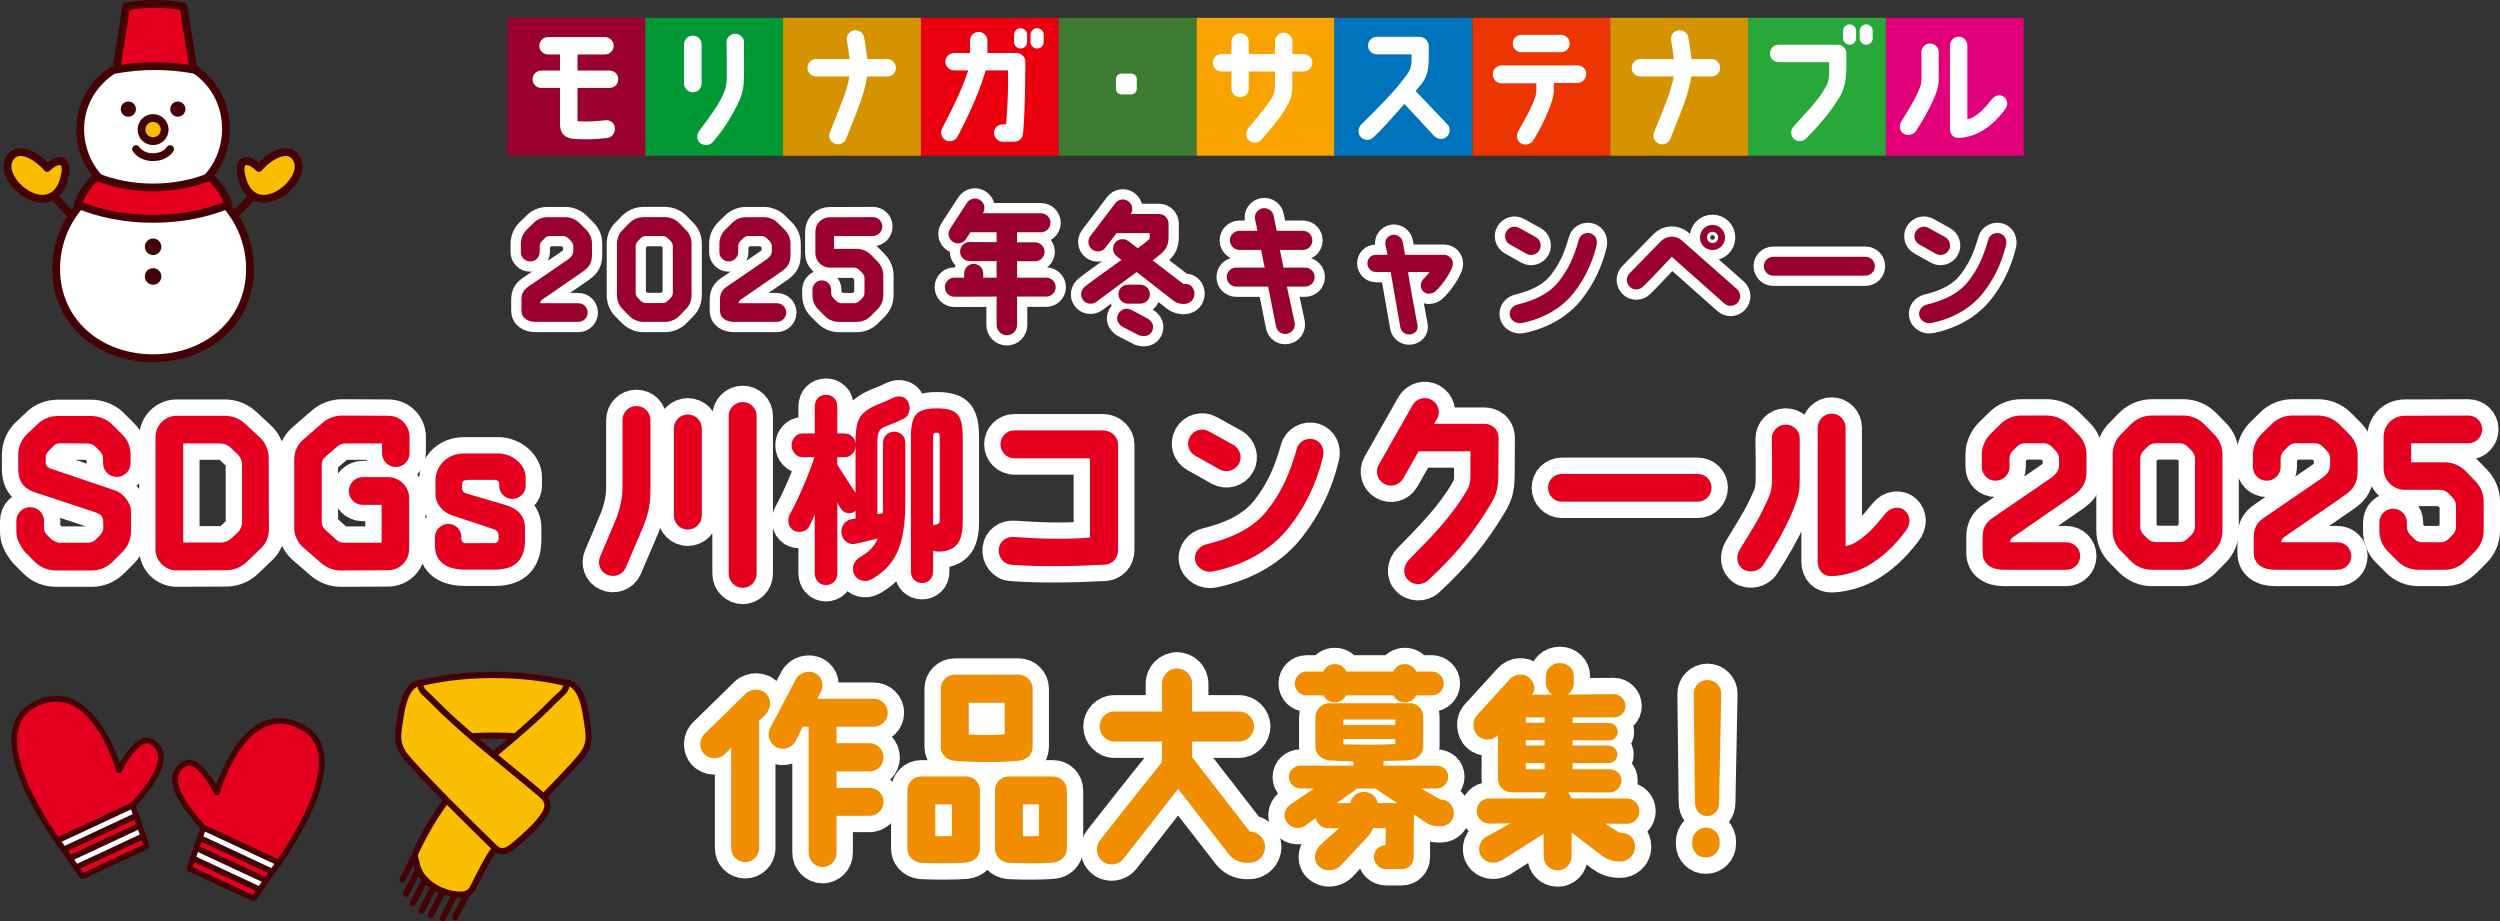
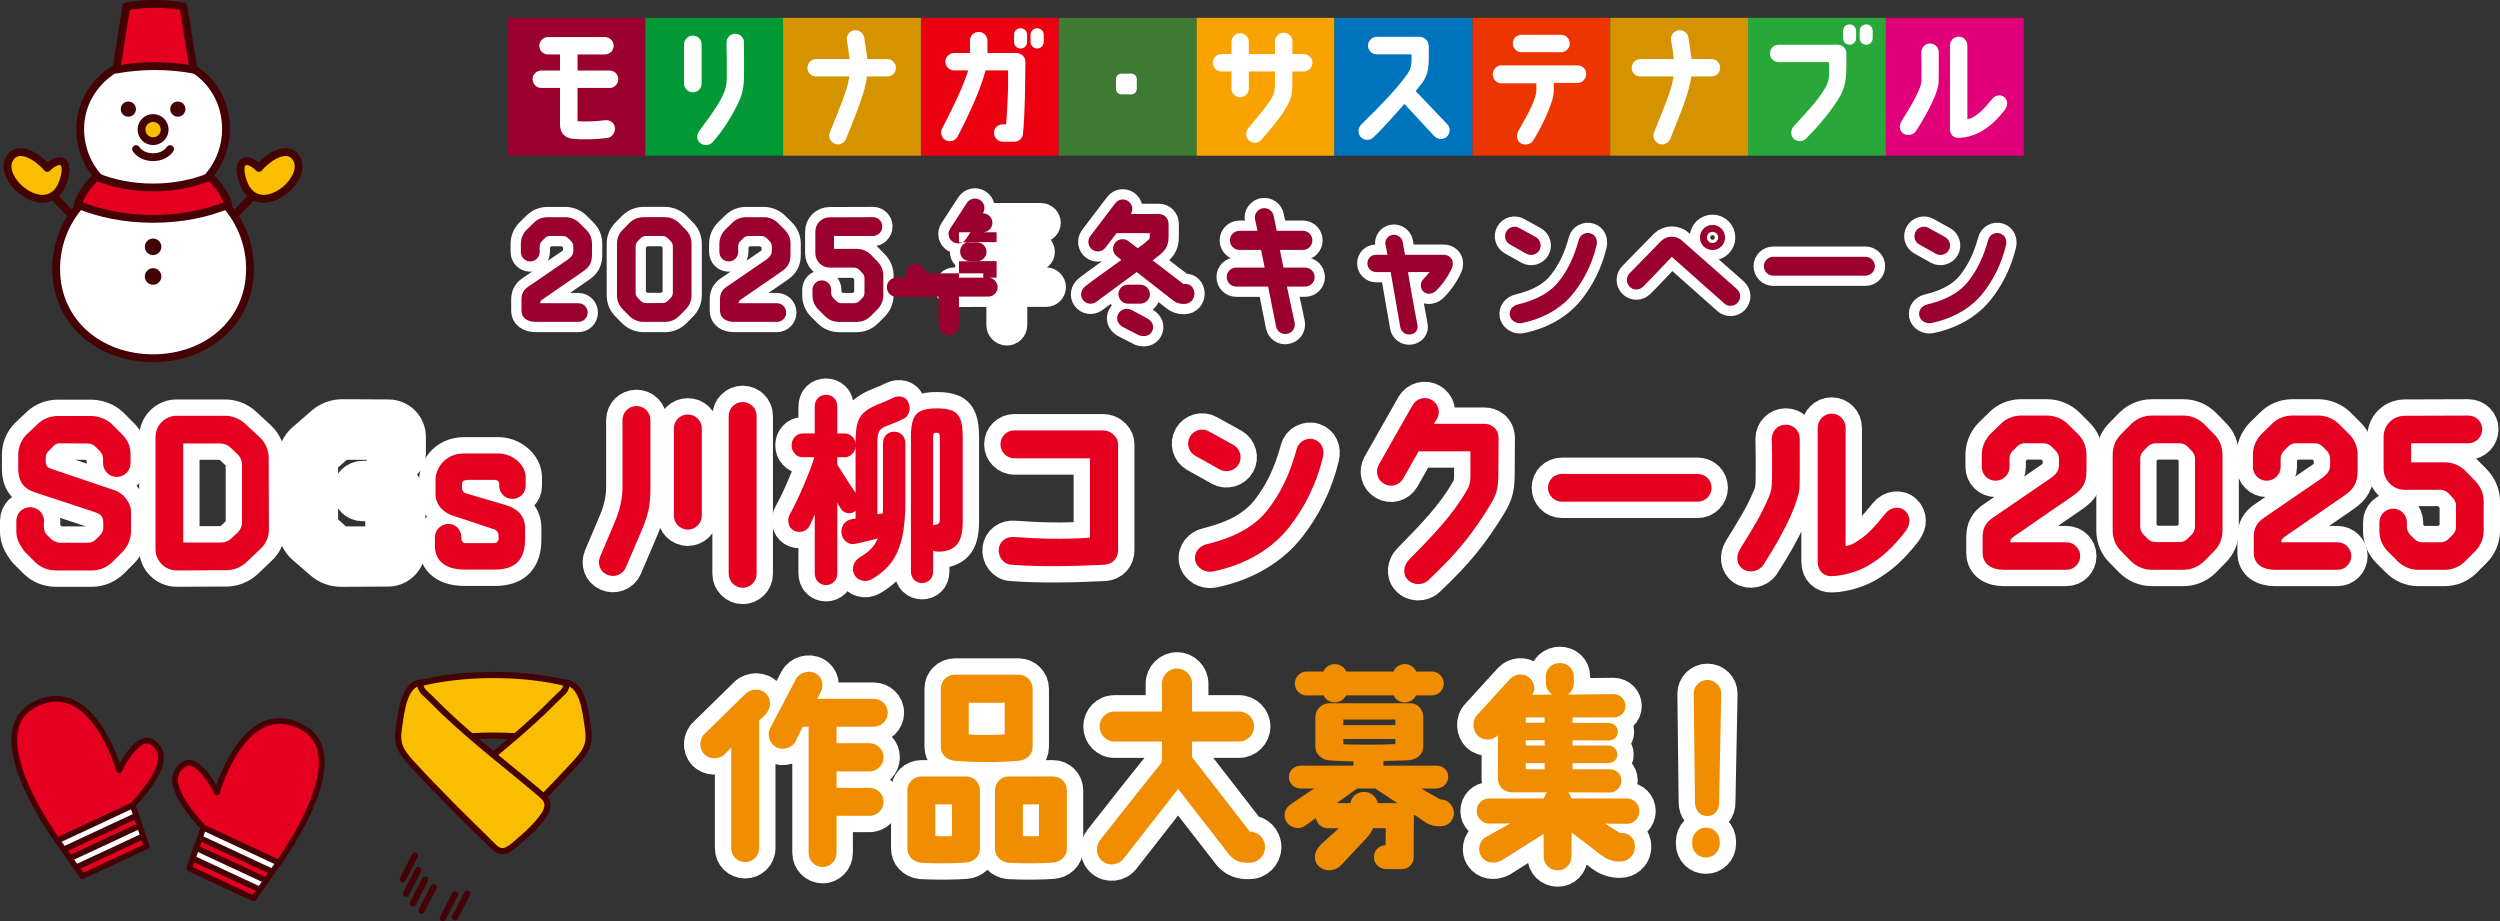
<svg xmlns="http://www.w3.org/2000/svg" id="_レイヤー_2" data-name="レイヤー 2" width="223.038" height="82.183" viewBox="0 0 223.038 82.183">
  <rect x="0" y="0" width="223.038" height="82.183" fill="#333333" stroke="none" />
  <defs>
    <style>
      .cls-1 {
        stroke-width: 1.831px;
      }

      .cls-1, .cls-2, .cls-3, .cls-4, .cls-5, .cls-6, .cls-7, .cls-8, .cls-9 {
        stroke-linecap: round;
        stroke-linejoin: round;
      }

      .cls-1, .cls-2, .cls-3, .cls-4, .cls-10 {
        fill: #fff;
      }

      .cls-1, .cls-4 {
        stroke: #fff;
      }

      .cls-2, .cls-3, .cls-5, .cls-6, .cls-7, .cls-8, .cls-9 {
        stroke: #440205;
      }

      .cls-2, .cls-7, .cls-8 {
        stroke-width: .698px;
      }

      .cls-3, .cls-6 {
        stroke-width: .511px;
      }

      .cls-11 {
        fill: #0073bd;
      }

      .cls-12 {
        fill: #e1007a;
      }

      .cls-4 {
        stroke-width: 2.915px;
      }

      .cls-13 {
        fill: #28a838;
      }

      .cls-14 {
        fill: #ec3500;
      }

      .cls-5 {
        fill: none;
      }

      .cls-5, .cls-9 {
        stroke-width: .552px;
      }

      .cls-15 {
        fill: #9b012f;
      }

      .cls-16 {
        fill: #f8a300;
      }

      .cls-17 {
        fill: #3c7b31;
      }

      .cls-6, .cls-7, .cls-18 {
        fill: #e4001e;
      }

      .cls-8, .cls-9 {
        fill: #f9be00;
      }

      .cls-19 {
        fill: #ea000e;
      }

      .cls-20 {
        fill: #d59300;
      }

      .cls-21 {
        fill: #430306;
      }

      .cls-22 {
        fill: #009935;
      }

      .cls-23 {
        fill: #f08d00;
      }
    </style>
  </defs>
  <g id="Design">
    <g>
      <g>
        <rect class="cls-13" x="155.954" y="1.591" width="12.299" height="12.299" transform="translate(169.845 -154.364) rotate(90)" />
        <rect class="cls-12" x="168.248" y="1.591" width="12.299" height="12.299" transform="translate(182.138 -166.657) rotate(90)" />
        <rect class="cls-19" x="82.158" y="1.591" width="12.299" height="12.299" transform="translate(96.049 -80.568) rotate(90)" />
        <rect class="cls-17" x="94.458" y="1.591" width="12.299" height="12.299" transform="translate(108.348 -92.867) rotate(90)" />
        <rect class="cls-22" x="57.56" y="1.591" width="12.299" height="12.299" transform="translate(71.45 -55.969) rotate(90)" />
        <rect class="cls-14" x="131.356" y="1.591" width="12.299" height="12.299" transform="translate(145.246 -129.765) rotate(90)" />
        <rect class="cls-20" x="69.859" y="1.591" width="12.299" height="12.299" transform="translate(83.749 -68.268) rotate(90)" />
        <rect class="cls-20" x="143.655" y="1.591" width="12.299" height="12.299" transform="translate(157.545 -142.064) rotate(90)" />
        <rect class="cls-16" x="106.757" y="1.591" width="12.299" height="12.299" transform="translate(105.166 120.647) rotate(-90)" />
        <rect class="cls-11" x="119.056" y="1.591" width="12.299" height="12.299" transform="translate(117.466 132.947) rotate(-90)" />
        <rect class="cls-15" x="45.26" y="1.591" width="12.299" height="12.299" transform="translate(43.67 59.151) rotate(-90)" />
      </g>
      <g>
        <path class="cls-10" d="M49.961,6.294v-1.435h-1.059c-.436,0-.788-.341-.788-.777,0-.423.353-.776.788-.776h5.059c.436,0,.788.353.788.776,0,.436-.353.777-.788.777h-2.436v1.435h2.859c.436,0,.776.341.776.776,0,.424-.341.776-.776.776h-2.859v2.965c.765.059,1.577.023,2.447-.083.424-.047.823.2.883.624.07.424-.224.894-.647.953-1.07.129-2.082.165-3.047.083-.683-.059-1.2-.424-1.2-1.294v-3.247h-1.671c-.423,0-.776-.353-.776-.776,0-.435.354-.776.776-.776h1.671Z" />
        <path class="cls-10" d="M62.593,7.458c0,.436-.342.776-.776.776-.424,0-.789-.341-.789-.776v-3.506c0-.423.354-.776.789-.776.423,0,.776.341.776.776v3.506ZM66.04,8.8c-.658,1.471-1.506,2.812-2.458,3.882-.283.317-.824.341-1.142.059-.329-.282-.294-.741-.035-1.094,1.259-1.671,1.93-2.647,2.282-3.635.094-.271.142-.741.153-1.059.012-1.2,0-1.917-.023-3.141-.013-.435.329-.788.765-.8.423-.012.8.329.788.753,0,.765.023,2.224,0,3.235-.012.659-.106,1.223-.33,1.8Z" />
        <path class="cls-10" d="M72.037,6.047c0-.423.342-.776.777-.776h2.987c-.059-.494-.141-1.059-.247-1.659-.07-.436.212-.835.636-.906.424-.07.835.212.906.635.117.694.211,1.365.282,1.93h1.776c.436,0,.776.353.776.776,0,.436-.341.776-.776.776h-1.8c-.2,1.447-.824,2.941-1.871,5.565-.164.4-.623.6-1.012.435-.399-.165-.6-.624-.436-1.012.941-2.353,1.554-3.741,1.741-4.988h-2.964c-.436,0-.777-.341-.777-.776Z" />
        <path class="cls-10" d="M84.058,11.447c1.059-2.012,1.917-3.859,2.317-5.165h-1.247c-.436,0-.788-.341-.788-.776,0-.424.353-.776.788-.776h1.411v-1.106c0-.436.342-.776.777-.776.423,0,.776.341.776.776v1.106h2.588c.436,0,.812.353.8.788-.023,1.988-.023,4.553-.224,6.494-.059.364-.388.635-.765.635h-1.023c-.436,0-.788-.365-.788-.8,0-.423.341-.753.765-.753h.317c.106-1.482.2-2.882.177-4.812h-2.012c-.365,1.412-1.306,3.647-2.506,5.917-.2.376-.683.518-1.059.306-.377-.2-.506-.683-.306-1.059ZM91.634,3.094v.647c0,.329-.259.588-.589.588-.317,0-.576-.259-.576-.588v-.647c0-.317.259-.576.576-.576.33,0,.589.259.589.576ZM93.117,3.094v.647c0,.329-.271.588-.589.588s-.588-.259-.588-.588v-.647c0-.317.271-.576.588-.576s.589.259.589.576Z" />
        <path class="cls-10" d="M99.559,7.059c0-.271.224-.494.506-.494h.859c.271,0,.494.224.494.494v.859c0,.282-.224.506-.494.506h-.859c-.282,0-.506-.224-.506-.506v-.859Z" />
        <path class="cls-10" d="M117.086,5.6c0,.424-.353.777-.776.777h-1.012v1.129c0,.729-.059,1.105-.317,1.647-.541,1.082-1.165,1.823-2.471,3.341-.282.33-.823.306-1.129,0-.294-.306-.247-.788.035-1.118.918-1.105,1.388-1.635,1.965-2.505.341-.53.353-.777.364-1.518v-.976h-2.329v1.518c0,.435-.341.776-.776.776-.424,0-.776-.341-.776-.776v-1.518h-.883c-.436,0-.776-.353-.776-.777,0-.435.341-.776.776-.776h.883v-1.082c0-.424.353-.777.776-.777.436,0,.776.353.776.777v1.082h2.329v-1.129c0-.423.354-.776.776-.776.436,0,.788.353.788.776l-.012,1.129h1.012c.424,0,.776.341.776.776Z" />
        <path class="cls-10" d="M121.401,12.223c-.294-.306-.259-.823.047-1.118,1.683-1.635,3.105-3.117,4.082-4.458.424-.588.412-1.035.4-1.8h-3.094c-.436,0-.789-.353-.789-.776,0-.435.354-.788.789-.788h3.788c.47,0,.882.388.847.929,0,1.753.023,2.306-.611,3.224,0,0-.212.259-.565.683l2.836,2.976c.294.306.259.812-.06,1.106-.317.294-.788.247-1.105-.047l-2.671-2.882c-.87.977-1.87,2.141-2.788,3-.317.294-.812.271-1.105-.047Z" />
        <path class="cls-10" d="M133.175,6.624c0-.424.353-.789.776-.789h6.788c.436,0,.776.33.776.753,0,.436-.341.812-.776.812h-2.117v.67c0,.306-.071.647-.142.859-.317,1.035-.918,2.33-1.683,3.588-.224.364-.753.494-1.117.271-.377-.235-.424-.706-.224-1.094.623-1.141,1.177-2,1.529-3.106.047-.165.082-.412.082-.588v-.565h-3.117c-.424,0-.776-.376-.776-.812ZM139.268,3.106c.436,0,.776.341.776.776,0,.423-.341.776-.776.776h-3.529c-.436,0-.776-.353-.776-.776,0-.436.341-.776.776-.776h3.529Z" />
        <path class="cls-10" d="M145.571,6.047c0-.423.342-.776.777-.776h2.987c-.059-.494-.141-1.059-.247-1.659-.07-.436.212-.835.636-.906.424-.07.835.212.906.635.117.694.211,1.365.282,1.93h1.776c.436,0,.776.353.776.776,0,.436-.341.776-.776.776h-1.8c-.2,1.447-.824,2.941-1.871,5.565-.164.4-.623.6-1.012.435-.399-.165-.6-.624-.436-1.012.941-2.353,1.554-3.741,1.741-4.988h-2.964c-.436,0-.777-.341-.777-.776Z" />
        <path class="cls-10" d="M157.91,4.765c0-.436.341-.776.776-.776h5.259c.399,0,.729.294.776.682.012,1.859.047,2.753-.518,3.847-.776,1.353-2.023,2.776-3.059,3.835-.295.306-.812.318-1.118.023-.306-.306-.282-.788,0-1.105,1.259-1.4,2.165-2.294,2.836-3.471.341-.6.353-1.012.317-2.259h-4.494c-.436,0-.776-.341-.776-.776ZM165.592,2.753v.647c0,.33-.259.588-.576.588-.329,0-.588-.259-.588-.588v-.647c0-.318.259-.577.588-.577.317,0,.576.259.576.577ZM167.074,2.753v.647c0,.33-.259.588-.576.588-.329,0-.588-.259-.588-.588v-.647c0-.318.259-.577.588-.577.317,0,.576.259.576.577Z" />
        <path class="cls-10" d="M169.812,11.917c-.364-.247-.399-.718-.176-1.094.858-1.412,1.129-1.8,1.623-2.941.13-.294.165-.542.165-1.059,0-.847.012-1.165-.012-2.153,0-.435.341-.788.765-.788.436-.012.788.341.788.765,0,1.224.012,2.165-.012,2.729-.035.694-.694,2.282-2.012,4.306-.235.365-.776.471-1.13.235ZM178.836,8.682c.307.294.318.729.012,1.129-.729.941-1.329,1.471-2.094,1.917-.376.224-1.177.553-2.012.577-.436.012-.776-.282-.776-.812v-7.435c0-.435.353-.788.776-.788.436,0,.776.353.776.788v6.577c.235-.047.389-.106.518-.188.659-.4.988-.753,1.718-1.647.271-.33.765-.412,1.082-.118Z" />
      </g>
    </g>
    <g>
      <g>
        <path class="cls-1" d="M50.43,19.374c.461,0,.936.192,1.269.525l.603.603c.334.333.513.769.513,1.243v.961c0,.743-.23,1.115-.781,1.5l-3.679,2.538c-.103.077-.167.179-.167.308h3.409c.462,0,.834.372.834.833s-.372.833-.834.833h-3.794c-.704,0-1.281-.32-1.281-1.025v-.974c0-.538.218-.884.603-1.141l3.537-2.422c.192-.141.487-.372.487-.769v-.41c0-.167-.077-.333-.192-.461-.09-.09-.18-.18-.27-.269-.128-.128-.294-.192-.474-.192h-1.141c-.18,0-.347.064-.462.192-.09.089-.18.179-.269.269-.129.128-.192.294-.192.461v.513c0,.461-.385.833-.846.833s-.834-.372-.834-.833v-.744c0-.474.192-.91.513-1.243l.615-.603c.321-.333.782-.525,1.243-.525h1.59Z" />
        <path class="cls-1" d="M59.337,19.374c.462,0,.91.192,1.244.513l.602.615c.334.32.514.769.514,1.243v4.602c0,.474-.18.923-.514,1.243l-.602.615c-.334.321-.782.513-1.244.513h-1.935c-.462,0-.91-.192-1.243-.513l-.603-.615c-.334-.32-.513-.769-.513-1.243v-4.602c0-.474.179-.923.513-1.243l.603-.615c.333-.32.781-.513,1.243-.513h1.935ZM60.029,21.977c0-.167-.077-.346-.192-.461-.09-.09-.179-.18-.269-.269-.128-.128-.295-.192-.475-.192h-1.448c-.18,0-.346.064-.475.192-.09.089-.179.179-.269.269-.115.115-.192.294-.192.461v4.14c0,.167.077.346.192.462.09.089.179.179.269.269.129.128.295.192.475.192h1.448c.18,0,.347-.064.475-.192.09-.09.179-.18.269-.269.115-.116.192-.295.192-.462v-4.14Z" />
        <path class="cls-1" d="M68.141,19.374c.461,0,.936.192,1.269.525l.603.603c.334.333.513.769.513,1.243v.961c0,.743-.23,1.115-.781,1.5l-3.679,2.538c-.103.077-.167.179-.167.308h3.409c.462,0,.834.372.834.833s-.372.833-.834.833h-3.794c-.704,0-1.281-.32-1.281-1.025v-.974c0-.538.218-.884.603-1.141l3.537-2.422c.192-.141.487-.372.487-.769v-.41c0-.167-.077-.333-.192-.461-.09-.09-.18-.18-.27-.269-.128-.128-.294-.192-.474-.192h-1.141c-.18,0-.347.064-.462.192-.09.089-.18.179-.269.269-.129.128-.192.294-.192.461v.513c0,.461-.385.833-.846.833s-.834-.372-.834-.833v-.744c0-.474.192-.91.513-1.243l.615-.603c.321-.333.782-.525,1.243-.525h1.59Z" />
        <path class="cls-1" d="M78.292,23.335c.32.333.513.769.513,1.243v1.782c0,.461-.192.91-.526,1.244l-.602.602c-.334.333-.77.513-1.244.513h-1.589c-.462,0-.91-.179-1.243-.513l-.603-.602c-.333-.333-.513-.782-.513-1.244v-.513c0-.461.372-.833.833-.833s.833.372.833.833v.282c0,.167.077.333.192.461.09.09.18.179.27.269.128.128.295.192.474.192h1.115c.167,0,.334-.064.462-.192.09-.09.179-.179.269-.269.129-.128.192-.295.192-.461v-1.308c0-.167-.063-.333-.192-.461l-.281-.295c-.129-.115-.295-.192-.475-.192h-2.153c-.705,0-1.282-.577-1.282-1.282v-1.923c0-.718.564-1.282,1.282-1.282l3.858-.013c.461,0,.833.372.833.833s-.372.846-.833.846h-3.474v1.153h2.038c.461,0,.91.18,1.243.513l.603.615Z" />
        <path class="cls-1" d="M87.721,24.386v.384h1.192v-1.474h-2.423c-.461-.013-.846-.385-.833-.859,0-.461.372-.846.847-.846l2.409.013v-.884h-2.333l-.396.603c-.244.397-.77.513-1.167.256s-.513-.769-.256-1.167l1.499-2.307c.257-.397.782-.513,1.18-.256.397.244.5.769.256,1.167l-.013.013h5.179c.474,0,.858.385.858.846,0,.474-.385.846-.858.846h-2.128v.897h1.615c.461,0,.846.384.846.859-.013.461-.385.833-.858.833h-1.603v1.461h2.602c.462,0,.847.385.847.846,0,.474-.385.846-.847.846h-2.602v2.538c0,.5-.41.91-.91.91s-.91-.41-.91-.91v-2.538l-3.769.013c-.474,0-.846-.385-.846-.859,0-.461.372-.846.846-.846h.872v-.384c0-.461.385-.846.846-.846.475,0,.858.385.858.846Z" />
        <path class="cls-1" d="M104.716,26.847l-3.307-2.577-3.614,2.666c-.385.27-.923.192-1.192-.192-.269-.372-.166-.897.205-1.192.77-.615,2.192-1.59,3.23-2.358l-.423-.346c-.359-.295-.423-.82-.128-1.192.281-.372.82-.423,1.191-.141l.82.628c.333-.231.603-.423,1.013-.794.052-.052.064-.167.064-.218v-.333h-2.961l-.987,1.294c-.282.372-.82.449-1.191.167-.372-.282-.449-.807-.167-1.192l2.23-2.935c.269-.372.808-.449,1.179-.167.359.269.449.769.205,1.128h2.525c.461,0,.833.384.846.846v1.23c0,.91-.423,1.294-1.025,1.756l-.397.308,2.743,2.102h.115c.5-.039.846.321.871.846.014.461-.32.936-.922.936h-.116c-.269-.013-.589-.103-.808-.269ZM102.781,29.564c-.218.41-.667.513-1.18.346l-1.461-.756c-.462-.295-.59-.73-.372-1.141.205-.423.73-.59,1.154-.372l1.448.769c.486.295.628.731.41,1.154ZM99.781,26.232c0-.461.385-.846.859-.833h1.089c.475,0,.872.397.859.859,0,.474-.397.833-.872.833h-1.089c-.475,0-.847-.385-.847-.859Z" />
        <path class="cls-1" d="M113.904,20.592h2.333c.475,0,.846.384.846.846,0,.474-.371.859-.846.859h-2.051l.32,1.577h1.936c.462,0,.846.372.846.846,0,.461-.384.846-.846.846h-1.628l.692,3.243c.077.461-.23.897-.692.974-.461.09-.897-.218-.974-.679l-.705-3.538h-2.846c-.475,0-.846-.385-.846-.846,0-.474.371-.846.846-.846h2.538l-.32-1.577h-1.936c-.462,0-.846-.385-.846-.859,0-.461.384-.846.846-.846h1.615l-.218-1.025c-.09-.461.218-.897.679-.987.462-.077.91.23.987.692l.269,1.32Z" />
        <path class="cls-1" d="M129.617,23.502c0,.103-.025.269-.09.423-.333.769-.948,1.589-1.461,2.063-.142.128-.385.218-.603.218-.333-.013-.705-.256-.705-.756,0-.218.09-.436.27-.59.205-.218.371-.41.513-.59h-1.923c.115.846.551,3.192.846,4.781.064.372-.18.718-.641.782-.423.064-.82-.231-.897-.641,0,0-.833-4.781-.858-4.922h-1.308c-.423,0-.769-.346-.769-.769,0-.41.294-.77.769-.77h1.025c-.038-.256-.141-.653-.192-.961-.038-.282.128-.73.654-.82.333-.064.82.192.896.628,0,0,.18,1.025.205,1.153h3.486c.347,0,.782.282.782.77Z" />
        <path class="cls-1" d="M134.704,21.81c-.41-.23-.552-.743-.32-1.153.23-.41.743-.551,1.153-.32l1.486.82c.397.23.552.756.321,1.153-.231.41-.757.551-1.154.333l-1.486-.833ZM142.432,21.912c-.397,1.654-1.141,3.089-2.025,4.204-.974,1.256-2.551,2.282-4.64,2.705-.448.09-.961-.192-1.063-.654-.103-.513.269-.897.691-1,1.859-.449,2.961-1.154,3.679-2.063.82-1.051,1.347-2.153,1.782-3.717.115-.448.615-.705,1.051-.564.448.141.653.603.525,1.089Z" />
        <path class="cls-1" d="M155.029,27.001c-.308.346-.846.384-1.191.077-1.243-1.102-3.961-3.512-4.691-4.166-.513.525-1.871,2-2.563,2.666-.333.333-.872.333-1.192,0-.333-.333-.333-.872,0-1.205l2.794-2.858c.514-.513,1.334-.539,1.872-.051l4.909,4.332c.346.32.384.846.063,1.205ZM153.901,21.194c0,.615-.5,1.115-1.115,1.115-.628,0-1.128-.5-1.128-1.115,0-.628.5-1.128,1.128-1.128.615,0,1.115.5,1.115,1.128ZM153.286,21.182c0-.282-.23-.5-.5-.5-.281,0-.5.218-.5.5s.219.5.5.5c.27,0,.5-.218.5-.5Z" />
        <path class="cls-1" d="M157.36,23.745c0-.461.372-.833.833-.833h8.242c.461,0,.833.372.833.833s-.372.846-.833.846h-8.242c-.461,0-.833-.385-.833-.846Z" />
        <path class="cls-1" d="M171.227,21.81c-.41-.23-.552-.743-.32-1.153.23-.41.743-.551,1.153-.32l1.486.82c.397.23.552.756.321,1.153-.231.41-.757.551-1.154.333l-1.486-.833ZM178.956,21.912c-.397,1.654-1.141,3.089-2.025,4.204-.974,1.256-2.551,2.282-4.64,2.705-.448.09-.961-.192-1.063-.654-.103-.513.269-.897.691-1,1.859-.449,2.961-1.154,3.679-2.063.82-1.051,1.347-2.153,1.782-3.717.115-.448.615-.705,1.051-.564.448.141.653.603.525,1.089Z" />
      </g>
      <g>
        <path class="cls-15" d="M50.43,19.374c.461,0,.936.192,1.269.525l.603.603c.334.333.513.769.513,1.243v.961c0,.743-.23,1.115-.781,1.5l-3.679,2.538c-.103.077-.167.179-.167.308h3.409c.462,0,.834.372.834.833s-.372.833-.834.833h-3.794c-.704,0-1.281-.32-1.281-1.025v-.974c0-.538.218-.884.603-1.141l3.537-2.422c.192-.141.487-.372.487-.769v-.41c0-.167-.077-.333-.192-.461-.09-.09-.18-.18-.27-.269-.128-.128-.294-.192-.474-.192h-1.141c-.18,0-.347.064-.462.192-.09.089-.18.179-.269.269-.129.128-.192.294-.192.461v.513c0,.461-.385.833-.846.833s-.834-.372-.834-.833v-.744c0-.474.192-.91.513-1.243l.615-.603c.321-.333.782-.525,1.243-.525h1.59Z" />
        <path class="cls-15" d="M59.337,19.374c.462,0,.91.192,1.244.513l.602.615c.334.32.514.769.514,1.243v4.602c0,.474-.18.923-.514,1.243l-.602.615c-.334.321-.782.513-1.244.513h-1.935c-.462,0-.91-.192-1.243-.513l-.603-.615c-.334-.32-.513-.769-.513-1.243v-4.602c0-.474.179-.923.513-1.243l.603-.615c.333-.32.781-.513,1.243-.513h1.935ZM60.029,21.977c0-.167-.077-.346-.192-.461-.09-.09-.179-.18-.269-.269-.128-.128-.295-.192-.475-.192h-1.448c-.18,0-.346.064-.475.192-.09.089-.179.179-.269.269-.115.115-.192.294-.192.461v4.14c0,.167.077.346.192.462.09.089.179.179.269.269.129.128.295.192.475.192h1.448c.18,0,.347-.064.475-.192.09-.09.179-.18.269-.269.115-.116.192-.295.192-.462v-4.14Z" />
        <path class="cls-15" d="M68.141,19.374c.461,0,.936.192,1.269.525l.603.603c.334.333.513.769.513,1.243v.961c0,.743-.23,1.115-.781,1.5l-3.679,2.538c-.103.077-.167.179-.167.308h3.409c.462,0,.834.372.834.833s-.372.833-.834.833h-3.794c-.704,0-1.281-.32-1.281-1.025v-.974c0-.538.218-.884.603-1.141l3.537-2.422c.192-.141.487-.372.487-.769v-.41c0-.167-.077-.333-.192-.461-.09-.09-.18-.18-.27-.269-.128-.128-.294-.192-.474-.192h-1.141c-.18,0-.347.064-.462.192-.09.089-.18.179-.269.269-.129.128-.192.294-.192.461v.513c0,.461-.385.833-.846.833s-.834-.372-.834-.833v-.744c0-.474.192-.91.513-1.243l.615-.603c.321-.333.782-.525,1.243-.525h1.59Z" />
        <path class="cls-15" d="M78.292,23.335c.32.333.513.769.513,1.243v1.782c0,.461-.192.91-.526,1.244l-.602.602c-.334.333-.77.513-1.244.513h-1.589c-.462,0-.91-.179-1.243-.513l-.603-.602c-.333-.333-.513-.782-.513-1.244v-.513c0-.461.372-.833.833-.833s.833.372.833.833v.282c0,.167.077.333.192.461.09.09.18.179.27.269.128.128.295.192.474.192h1.115c.167,0,.334-.064.462-.192.09-.09.179-.179.269-.269.129-.128.192-.295.192-.461v-1.308c0-.167-.063-.333-.192-.461l-.281-.295c-.129-.115-.295-.192-.475-.192h-2.153c-.705,0-1.282-.577-1.282-1.282v-1.923c0-.718.564-1.282,1.282-1.282l3.858-.013c.461,0,.833.372.833.833s-.372.846-.833.846h-3.474v1.153h2.038c.461,0,.91.18,1.243.513l.603.615Z" />
-         <path class="cls-15" d="M87.721,24.386v.384h1.192v-1.474h-2.423c-.461-.013-.846-.385-.833-.859,0-.461.372-.846.847-.846l2.409.013v-.884h-2.333l-.396.603c-.244.397-.77.513-1.167.256s-.513-.769-.256-1.167l1.499-2.307c.257-.397.782-.513,1.18-.256.397.244.5.769.256,1.167l-.013.013h5.179c.474,0,.858.385.858.846,0,.474-.385.846-.858.846h-2.128v.897h1.615c.461,0,.846.384.846.859-.013.461-.385.833-.858.833h-1.603v1.461h2.602c.462,0,.847.385.847.846,0,.474-.385.846-.847.846h-2.602v2.538c0,.5-.41.91-.91.91s-.91-.41-.91-.91v-2.538l-3.769.013c-.474,0-.846-.385-.846-.859,0-.461.372-.846.846-.846h.872v-.384c0-.461.385-.846.846-.846.475,0,.858.385.858.846Z" />
+         <path class="cls-15" d="M87.721,24.386v.384h1.192v-1.474h-2.423c-.461-.013-.846-.385-.833-.859,0-.461.372-.846.847-.846l2.409.013v-.884h-2.333l-.396.603c-.244.397-.77.513-1.167.256s-.513-.769-.256-1.167l1.499-2.307c.257-.397.782-.513,1.18-.256.397.244.5.769.256,1.167l-.013.013c.474,0,.858.385.858.846,0,.474-.385.846-.858.846h-2.128v.897h1.615c.461,0,.846.384.846.859-.013.461-.385.833-.858.833h-1.603v1.461h2.602c.462,0,.847.385.847.846,0,.474-.385.846-.847.846h-2.602v2.538c0,.5-.41.91-.91.91s-.91-.41-.91-.91v-2.538l-3.769.013c-.474,0-.846-.385-.846-.859,0-.461.372-.846.846-.846h.872v-.384c0-.461.385-.846.846-.846.475,0,.858.385.858.846Z" />
        <path class="cls-15" d="M104.716,26.847l-3.307-2.577-3.614,2.666c-.385.27-.923.192-1.192-.192-.269-.372-.166-.897.205-1.192.77-.615,2.192-1.59,3.23-2.358l-.423-.346c-.359-.295-.423-.82-.128-1.192.281-.372.82-.423,1.191-.141l.82.628c.333-.231.603-.423,1.013-.794.052-.052.064-.167.064-.218v-.333h-2.961l-.987,1.294c-.282.372-.82.449-1.191.167-.372-.282-.449-.807-.167-1.192l2.23-2.935c.269-.372.808-.449,1.179-.167.359.269.449.769.205,1.128h2.525c.461,0,.833.384.846.846v1.23c0,.91-.423,1.294-1.025,1.756l-.397.308,2.743,2.102h.115c.5-.039.846.321.871.846.014.461-.32.936-.922.936h-.116c-.269-.013-.589-.103-.808-.269ZM102.781,29.564c-.218.41-.667.513-1.18.346l-1.461-.756c-.462-.295-.59-.73-.372-1.141.205-.423.73-.59,1.154-.372l1.448.769c.486.295.628.731.41,1.154ZM99.781,26.232c0-.461.385-.846.859-.833h1.089c.475,0,.872.397.859.859,0,.474-.397.833-.872.833h-1.089c-.475,0-.847-.385-.847-.859Z" />
        <path class="cls-15" d="M113.904,20.592h2.333c.475,0,.846.384.846.846,0,.474-.371.859-.846.859h-2.051l.32,1.577h1.936c.462,0,.846.372.846.846,0,.461-.384.846-.846.846h-1.628l.692,3.243c.077.461-.23.897-.692.974-.461.09-.897-.218-.974-.679l-.705-3.538h-2.846c-.475,0-.846-.385-.846-.846,0-.474.371-.846.846-.846h2.538l-.32-1.577h-1.936c-.462,0-.846-.385-.846-.859,0-.461.384-.846.846-.846h1.615l-.218-1.025c-.09-.461.218-.897.679-.987.462-.077.91.23.987.692l.269,1.32Z" />
        <path class="cls-15" d="M129.617,23.502c0,.103-.025.269-.09.423-.333.769-.948,1.589-1.461,2.063-.142.128-.385.218-.603.218-.333-.013-.705-.256-.705-.756,0-.218.09-.436.27-.59.205-.218.371-.41.513-.59h-1.923c.115.846.551,3.192.846,4.781.064.372-.18.718-.641.782-.423.064-.82-.231-.897-.641,0,0-.833-4.781-.858-4.922h-1.308c-.423,0-.769-.346-.769-.769,0-.41.294-.77.769-.77h1.025c-.038-.256-.141-.653-.192-.961-.038-.282.128-.73.654-.82.333-.064.82.192.896.628,0,0,.18,1.025.205,1.153h3.486c.347,0,.782.282.782.77Z" />
        <path class="cls-15" d="M134.704,21.81c-.41-.23-.552-.743-.32-1.153.23-.41.743-.551,1.153-.32l1.486.82c.397.23.552.756.321,1.153-.231.41-.757.551-1.154.333l-1.486-.833ZM142.432,21.912c-.397,1.654-1.141,3.089-2.025,4.204-.974,1.256-2.551,2.282-4.64,2.705-.448.09-.961-.192-1.063-.654-.103-.513.269-.897.691-1,1.859-.449,2.961-1.154,3.679-2.063.82-1.051,1.347-2.153,1.782-3.717.115-.448.615-.705,1.051-.564.448.141.653.603.525,1.089Z" />
        <path class="cls-15" d="M155.029,27.001c-.308.346-.846.384-1.191.077-1.243-1.102-3.961-3.512-4.691-4.166-.513.525-1.871,2-2.563,2.666-.333.333-.872.333-1.192,0-.333-.333-.333-.872,0-1.205l2.794-2.858c.514-.513,1.334-.539,1.872-.051l4.909,4.332c.346.32.384.846.063,1.205ZM153.901,21.194c0,.615-.5,1.115-1.115,1.115-.628,0-1.128-.5-1.128-1.115,0-.628.5-1.128,1.128-1.128.615,0,1.115.5,1.115,1.128ZM153.286,21.182c0-.282-.23-.5-.5-.5-.281,0-.5.218-.5.5s.219.5.5.5c.27,0,.5-.218.5-.5Z" />
        <path class="cls-15" d="M157.36,23.745c0-.461.372-.833.833-.833h8.242c.461,0,.833.372.833.833s-.372.846-.833.846h-8.242c-.461,0-.833-.385-.833-.846Z" />
        <path class="cls-15" d="M171.227,21.81c-.41-.23-.552-.743-.32-1.153.23-.41.743-.551,1.153-.32l1.486.82c.397.23.552.756.321,1.153-.231.41-.757.551-1.154.333l-1.486-.833ZM178.956,21.912c-.397,1.654-1.141,3.089-2.025,4.204-.974,1.256-2.551,2.282-4.64,2.705-.448.09-.961-.192-1.063-.654-.103-.513.269-.897.691-1,1.859-.449,2.961-1.154,3.679-2.063.82-1.051,1.347-2.153,1.782-3.717.115-.448.615-.705,1.051-.564.448.141.653.603.525,1.089Z" />
      </g>
    </g>
    <g>
      <g>
        <path class="cls-4" d="M4.95,50.891c-.698,0-1.359-.283-1.831-.755l-.906-.906c-.566-.736-.755-1.246-.755-1.831v-.925c0-.68.548-1.227,1.227-1.227s1.246.547,1.246,1.227c0,.019-.019.302-.019.321.019.774.094.736.68,1.321,0,.019.434.302.698.302h2.566c.265,0,.51-.095.68-.283.133-.132.283-.246.396-.396.245-.283.283-.434.283-.68v-.434c0-.661-.358-.812-.887-.981l-5.153-1.699c-.755-.245-1.548-.698-1.548-2.133v-1.227c0-.698.265-1.34.755-1.831l.944-.887c.472-.491,1.151-.755,1.85-.755h2.926c.679,0,1.415.264,1.906.755l.887.887c.491.491.736,1,.755,1.831v.736c0,.68-.547,1.227-1.227,1.227s-1.227-.547-1.227-1.227v-.396c0-.245-.113-.491-.283-.679-.133-.132-.265-.265-.396-.396-.188-.189-.435-.283-.698-.283-.661,0-1.756-.019-2.436-.019-.245,0-.434.038-.66.283-.075.113-.208.208-.396.416-.321.339-.245.547-.245,1.019,0,.245.17.453.396.528l5.794,1.963c.793.264,1.416,1.189,1.416,1.831v1.812c0,.698-.283,1.34-.755,1.831l-.906.906c-.49.472-1.133.755-1.812.755h-3.266Z" />
        <path class="cls-4" d="M21.99,50.155c-.51.472-1.151.717-1.831.717l-4.398.019c-1.038,0-1.888-.85-1.888-1.888v-10.004c0-1.057.85-1.906,1.888-1.906h4.304c.68,0,1.34.264,1.831.736l1.303,1.208c.49.472.773,1.132.773,1.812l.019,6.342c.02.68-.264,1.34-.773,1.793l-1.227,1.17ZM20.555,39.924c-.246-.245-.586-.358-.925-.358h-3.285v8.833h3.379c.34,0,.661-.132.906-.358l.566-.529c.245-.227.396-.566.396-.906v-5.172c0-.34-.151-.661-.396-.906l-.642-.604Z" />
        <path class="cls-4" d="M28.78,37.716c.491-.416,1.114-.642,1.756-.642l4.114.019c1.058,0,1.888.849,1.888,1.888v1.453c0,.68-.547,1.227-1.227,1.227s-1.227-.547-1.227-1.227v-.868h-3.284c-.246,0-.473.075-.661.227l-1.133.981c-.188.17-.302.396-.302.661v5.153c0,.264.113.491.302.661l1.02.925c.17.17.415.246.661.246h3.359v-3.379h-1.699c-.679,0-1.227-.547-1.227-1.246,0-.68.566-1.227,1.246-1.227h2.246c1.057,0,1.888.85,1.888,1.888v4.53c0,1.038-.831,1.888-1.888,1.888l-4.209.019c-.661,0-1.284-.246-1.774-.68l-1.586-1.378c-.51-.453-.793-1.095-.793-1.774v-6.097c0-.679.303-1.321.812-1.755l1.717-1.491Z" />
        <path class="cls-4" d="M44.424,40.453c1.358,0,2.473,1.057,2.473,2.114v.774c0,.642-.529,1.17-1.189,1.17-.642,0-1.17-.529-1.17-1.17v-.151c0-.113-.038-.208-.113-.283-.076-.057-.17-.094-.265-.094h-2.341c-.094,0-.415.038-.49.094-.057.076-.113.17-.113.283v.321c0,.246.15.453.377.51l3.587,1.057c.981.302,1.661.943,1.661,2.02v1.038c0,1.68-.756,2.68-2.681,2.68h-2.681c-1.566,0-2.68-.623-2.68-2.17v-.717c0-.661.566-1.189,1.208-1.189.66,0,1.151.529,1.151,1.189v.151c0,.094.037.188.113.264.057.076.15.113.264.113h2.567c.095,0,.208-.038.265-.113.075-.076.113-.17.113-.264v-.321c0-.246-.151-.453-.378-.529l-3.699-1.227c-.868-.265-1.548-1.02-1.548-1.888v-1.34c0-.887.755-2.321,2.586-2.321h2.982Z" />
        <path class="cls-4" d="M56.78,36.225c.698,0,1.246.547,1.246,1.246v6.021c0,1.359-.095,2.133-.661,3.549l-1.547,3.624c-.283.623-1.039.887-1.661.604-.643-.283-.888-1-.604-1.642.51-1.17,1.076-2.529,1.453-3.436.416-1.113.529-2.02.529-2.699v-6.021c0-.698.565-1.246,1.245-1.246ZM61.367,47.248c-.698,0-1.246-.566-1.246-1.246v-7.777c0-.698.548-1.246,1.246-1.246.68,0,1.246.547,1.246,1.246v7.777c0,.679-.566,1.246-1.246,1.246ZM66.256,52.438c-.68,0-1.246-.566-1.246-1.246v-14.081c0-.68.566-1.246,1.246-1.246.698,0,1.246.566,1.246,1.246v14.081c0,.68-.548,1.246-1.246,1.246Z" />
        <path class="cls-4" d="M73.684,52.196c-.277,0-.513-.097-.706-.29-.194-.193-.291-.458-.291-.795v-5.224c-.078.193-.156.374-.233.542s-.155.332-.232.488c-.133.265-.347.434-.641.506s-.568.03-.823-.126c-.232-.157-.371-.376-.415-.66-.045-.283.005-.551.149-.804.177-.313.371-.689.582-1.13.21-.439.418-.9.623-1.383.205-.481.394-.946.565-1.392s.303-.825.392-1.139h-1.064c-.267,0-.494-.105-.683-.316s-.282-.461-.282-.75.094-.536.282-.741.416-.308.683-.308h1.098v-2.368c0-.35.097-.617.291-.804.193-.187.429-.28.706-.28.288,0,.529.093.724.28s.291.455.291.804v2.368h.665c.255,0,.477.091.665.271s.288.41.3.687v-.235c0-.663.053-1.196.158-1.6.104-.404.302-.735.59-.994.288-.259.693-.497,1.214-.714.255-.096.488-.19.698-.28.211-.09.438-.196.683-.316.266-.132.534-.163.807-.09.271.072.462.247.573.524.122.301.136.59.042.867-.095.278-.264.47-.508.579-.477.229-.992.446-1.546.651-.311.121-.516.28-.615.479-.101.199-.15.497-.15.895v6.489l.482-.09c.011-.156.017-.316.017-.479v-5.739c0-.337.097-.599.291-.786.194-.187.43-.28.707-.28s.513.094.707.28c.193.187.291.449.291.786v5.224c0,1.253-.101,2.317-.3,3.19s-.521,1.606-.965,2.196-1.03,1.09-1.763,1.5c-.277.145-.565.178-.864.1-.3-.079-.521-.256-.665-.533-.134-.277-.155-.561-.066-.85.088-.289.293-.53.615-.723.376-.217.692-.458.947-.723.255-.265.455-.572.599-.922-.311.084-.646.169-1.006.253s-.679.157-.956.217c-.311.072-.585.021-.823-.154-.238-.174-.386-.413-.44-.714-.056-.313,0-.597.166-.85s.404-.41.715-.47l.366-.054v-.705c-.211.193-.449.265-.715.217-.267-.048-.472-.187-.615-.416-.045-.061-.092-.136-.142-.226s-.103-.19-.158-.298v6.272c0,.337-.097.602-.291.795s-.436.29-.724.29ZM76.329,43.971v-4.157c-.012.265-.111.494-.3.687-.188.193-.41.29-.665.29h-.665v.668c.122.193.283.446.482.759.199.313.404.63.615.949.21.319.388.587.532.804ZM82.265,52.015c-.277,0-.513-.094-.707-.28-.193-.187-.291-.449-.291-.787v-11.93c0-.699.069-1.232.208-1.6s.377-.624.716-.769c.338-.145.801-.217,1.388-.217.599,0,1.064.072,1.397.217.332.145.567.401.707.769.138.368.207.901.207,1.6v7.52c0,1-.186,1.696-.557,2.088-.372.392-.896.587-1.571.587-.089,0-.175-.006-.258-.018-.083-.012-.169-.036-.258-.072v1.825c0,.337-.095.6-.283.787-.188.187-.421.28-.698.28ZM83.247,46.863c.033-.012.069-.021.108-.027.038-.006.074-.015.107-.027.167-.024.271-.072.316-.145.044-.072.066-.181.066-.325v-7.285c0-.205-.022-.332-.066-.38-.045-.048-.122-.072-.233-.072-.11,0-.188.024-.232.072-.045.048-.066.175-.066.38v7.809Z" />
        <path class="cls-4" d="M99.751,39.641v9.457c0,.642-.434,1.246-1.245,1.284-2.643.132-5.682.208-8.286,0-.699-.038-1.189-.717-1.114-1.416.076-.68.68-1.114,1.359-1.057,2.341.17,4.511.227,6.776.057v-7.078h-6.739c-.698,0-1.245-.566-1.245-1.246,0-.698.547-1.246,1.245-1.246h7.871c.888.019,1.378.68,1.378,1.246Z" />
        <path class="cls-4" d="M106.634,40.661c-.604-.34-.812-1.095-.472-1.699.339-.604,1.095-.812,1.698-.472l2.189,1.208c.585.34.812,1.114.472,1.699-.34.604-1.113.812-1.698.491l-2.189-1.227ZM118.016,40.812c-.586,2.435-1.681,4.549-2.982,6.191-1.435,1.85-3.757,3.36-6.833,3.983-.661.132-1.416-.283-1.566-.963-.151-.755.396-1.321,1.019-1.472,2.737-.661,4.36-1.699,5.418-3.039,1.208-1.548,1.981-3.171,2.623-5.474.17-.661.906-1.038,1.548-.831.661.208.963.887.774,1.604Z" />
        <path class="cls-4" d="M123.011,41.454l3.021-5.323c.34-.585,1.113-.792,1.698-.453.604.339.812,1.113.472,1.699l-.282.434h4.511c.547,0,1.265.34,1.265,1.321,0,.038-.019,2.907-.019,2.907,0,1.416-.095,1.963-.699,2.963-1.566,2.586-3.02,4.398-5.567,6.776-.51.472-1.378.435-1.831-.075-.472-.491-.358-1.265.113-1.755,2.114-2.152,3.869-3.945,5.152-6.172.246-.396.34-.736.34-1.283v-2.228h-4.624l-1.378,2.435c-.358.604-1.113.812-1.718.453-.585-.34-.793-1.095-.453-1.699Z" />
        <path class="cls-4" d="M138.105,43.511c0-.68.548-1.227,1.228-1.227h12.137c.68,0,1.227.547,1.227,1.227s-.547,1.246-1.227,1.246h-12.137c-.68,0-1.228-.566-1.228-1.246Z" />
        <path class="cls-4" d="M155.503,50.778c-.586-.396-.643-1.151-.283-1.755,1.378-2.265,1.812-2.888,2.604-4.719.208-.472.265-.869.265-1.699,0-1.359.019-1.869-.02-3.455,0-.698.548-1.265,1.228-1.265.698-.019,1.265.547,1.265,1.227,0,1.963.019,3.473-.02,4.379-.057,1.114-1.113,3.662-3.228,6.909-.377.585-1.246.755-1.812.377ZM169.979,45.587c.491.472.51,1.17.02,1.812-1.171,1.51-2.133,2.359-3.36,3.077-.604.359-1.888.887-3.228.925-.698.019-1.246-.453-1.246-1.302v-11.929c0-.698.566-1.265,1.246-1.265.698,0,1.246.566,1.246,1.265v10.551c.377-.075.623-.17.83-.302,1.058-.642,1.586-1.208,2.756-2.643.435-.529,1.227-.661,1.736-.189Z" />
        <path class="cls-4" d="M182.636,37.074c.68,0,1.378.283,1.869.774l.887.887c.491.491.755,1.132.755,1.831v1.416c0,1.095-.34,1.642-1.151,2.208l-5.417,3.737c-.151.113-.245.264-.245.453h5.021c.68,0,1.227.547,1.227,1.227s-.547,1.227-1.227,1.227h-5.587c-1.038,0-1.888-.472-1.888-1.51v-1.435c0-.792.321-1.302.887-1.68l5.21-3.567c.283-.208.718-.547.718-1.133v-.604c0-.245-.113-.491-.283-.679-.133-.132-.265-.264-.396-.396-.189-.189-.435-.283-.698-.283h-1.681c-.264,0-.51.094-.679.283-.133.132-.265.264-.396.396-.189.188-.283.434-.283.679v.755c0,.679-.566,1.227-1.246,1.227s-1.227-.547-1.227-1.227v-1.095c0-.699.283-1.34.755-1.831l.906-.887c.472-.491,1.151-.774,1.83-.774h2.341Z" />
        <path class="cls-4" d="M194.806,37.074c.68,0,1.341.283,1.831.755l.888.906c.49.472.755,1.132.755,1.831v6.776c0,.699-.265,1.359-.755,1.831l-.888.906c-.49.472-1.151.755-1.831.755h-2.85c-.68,0-1.341-.283-1.831-.755l-.887-.906c-.491-.472-.756-1.132-.756-1.831v-6.776c0-.699.265-1.359.756-1.831l.887-.906c.49-.472,1.151-.755,1.831-.755h2.85ZM195.826,40.906c0-.245-.113-.509-.283-.679-.132-.132-.264-.264-.396-.396-.188-.189-.434-.283-.698-.283h-2.133c-.265,0-.51.094-.698.283-.132.132-.265.264-.396.396-.17.17-.283.434-.283.679v6.097c0,.246.113.51.283.68.132.132.265.264.396.396.188.188.434.283.698.283h2.133c.265,0,.51-.095.698-.283.133-.132.265-.264.396-.396.17-.17.283-.434.283-.68v-6.097Z" />
        <path class="cls-4" d="M206.825,37.074c.68,0,1.378.283,1.869.774l.887.887c.491.491.755,1.132.755,1.831v1.416c0,1.095-.34,1.642-1.151,2.208l-5.417,3.737c-.151.113-.245.264-.245.453h5.021c.68,0,1.227.547,1.227,1.227s-.547,1.227-1.227,1.227h-5.587c-1.038,0-1.888-.472-1.888-1.51v-1.435c0-.792.321-1.302.887-1.68l5.21-3.567c.283-.208.717-.547.717-1.133v-.604c0-.245-.112-.491-.282-.679-.133-.132-.265-.264-.396-.396-.189-.189-.435-.283-.698-.283h-1.681c-.264,0-.51.094-.679.283-.133.132-.265.264-.396.396-.189.188-.283.434-.283.679v.755c0,.679-.566,1.227-1.246,1.227s-1.227-.547-1.227-1.227v-1.095c0-.699.283-1.34.755-1.831l.906-.887c.472-.491,1.151-.774,1.83-.774h2.341Z" />
        <path class="cls-4" d="M220.826,42.907c.472.491.755,1.132.755,1.831v2.624c0,.68-.283,1.34-.773,1.831l-.888.887c-.49.491-1.132.755-1.83.755h-2.341c-.68,0-1.34-.265-1.831-.755l-.887-.887c-.491-.491-.755-1.151-.755-1.831v-.755c0-.68.547-1.227,1.227-1.227s1.227.547,1.227,1.227v.415c0,.246.113.491.283.68.132.132.265.264.396.396.188.189.435.283.698.283h1.643c.245,0,.49-.094.679-.283.133-.132.265-.264.396-.396.189-.189.283-.434.283-.68v-1.925c0-.245-.094-.491-.283-.679l-.415-.435c-.188-.169-.434-.283-.698-.283h-3.171c-1.038,0-1.888-.85-1.888-1.888v-2.831c0-1.057.83-1.888,1.888-1.888l5.682-.019c.679,0,1.227.547,1.227,1.227s-.548,1.246-1.227,1.246h-5.115v1.699h3.001c.68,0,1.34.264,1.831.755l.887.906Z" />
        <path class="cls-4" d="M62.799,67.251c-.472-.51-.415-1.359.095-1.812l3.643-3.567c.51-.472,1.378-.472,1.831.038s.472,1.265-.132,1.906l-.51.472v11.382c0,.698-.566,1.246-1.246,1.246-.698,0-1.245-.547-1.245-1.246v-8.966l-.623.623c-.51.453-1.359.434-1.812-.076ZM73.199,61.796l-.283.547h5.021c.698,0,1.265.547,1.265,1.246,0,.679-.566,1.246-1.265,1.246h-3.304v1.472h2.944c.698,0,1.246.566,1.246,1.265,0,.68-.548,1.246-1.246,1.246h-2.944v1.473h2.944c.698,0,1.246.547,1.246,1.246,0,.679-.548,1.246-1.246,1.246h-2.944v3.303c0,.698-.547,1.265-1.246,1.265-.679,0-1.245-.566-1.245-1.265v-11.25h-.528l-.623,1.284c-.321.604-1.133.868-1.736.547-.604-.34-.869-1.133-.529-1.737l2.284-4.341c.321-.604,1.151-.849,1.756-.509.622.339.773,1.095.434,1.717Z" />
        <path class="cls-4" d="M87.425,70.517v5.191c0,.698-.547,1.189-1.245,1.246-.774.076-2.851.094-4.021.019-.755-.094-1.208-.642-1.208-1.265v-5.191c0-.698.566-1.246,1.245-1.246h3.983c.698,0,1.245.547,1.245,1.246ZM84.933,71.763h-1.491v2.831c.415.019,1.02.019,1.491,0v-2.831ZM90.879,67.874c-1.981.169-4.134.132-5.7,0-.698-.057-1.245-.547-1.245-1.246v-5.19c0-.68.547-1.246,1.245-1.246h5.7c.68,0,1.246.566,1.246,1.246v5.19c0,.699-.548,1.189-1.246,1.246ZM89.634,62.703h-3.209v2.812c1,.094,2.058.075,3.209,0v-2.812ZM95.182,70.517v5.191c0,.698-.566,1.189-1.246,1.246-.773.076-2.793.094-3.963.019-.756-.094-1.208-.642-1.208-1.265v-5.191c0-.698.565-1.246,1.245-1.246h3.926c.699,0,1.246.547,1.246,1.246ZM92.691,71.763h-1.435v2.831c.415.019.943.019,1.435,0v-2.831Z" />
        <path class="cls-4" d="M105.104,70.385l-4.869,6.229c-.472.585-1.321.68-1.888.208-.585-.472-.642-1.303-.188-1.888.717-.925,4.189-5.323,5.304-6.682.188-.264.207-.246.207-.623v-1.472h-4.246c-.736,0-1.321-.604-1.321-1.34s.585-1.34,1.321-1.34h4.246v-2.492c0-.736.604-1.34,1.341-1.34s1.34.604,1.34,1.34v2.492h4.19c.736,0,1.34.604,1.34,1.34s-.604,1.34-1.34,1.34h-4.19v1.396l5.153,6.644h.019c.736,0,1.34.604,1.34,1.397-.019.755-.623,1.378-1.378,1.378h-.377c-.623-.038-1.095-.302-1.473-.755l-4.53-5.833Z" />
-         <path class="cls-4" d="M129.712,72.537c0,.642-.51,1.17-1.151,1.17h-.378c-.188,0-.642-.113-.887-.264l-1.151-.774c-.019.51-.019,2.586-.019,3.813,0,.585-.473,1.057-1.058,1.057h-1.396c-.604,0-1.095-.472-1.095-1.057s.415-1.057,1.038-1.076l.019-1.51-1.132-.019c-.133.264-.17.453-.586.887l-2.303,2.454c-.585.566-1.415.547-1.925.095-.528-.453-.472-1.246-.019-1.774.528-.585,1.283-1.151,1.773-1.642h-.962c-.548,0-.981-.396-1.095-.906l-1.001.717c-.547.34-1.302.132-1.623-.415-.34-.547-.113-1.227.435-1.567l2.038-1.377h-1.17c-.585,0-1.076-.435-1.076-1.02,0-.604.491-1.019,1.076-1.019h4.681v-.377c-.793-.019-1.812-.057-2.151-.095-.68-.057-1.246-.547-1.246-1.246v-2.605c0-.679.566-1.246,1.246-1.246h7.248c.773.038,1.132.68,1.132,1.246v2.605c0,.698-.547,1.151-1.245,1.227-.396.038-1.756.057-2.303.075v.416h4.719c.585,0,1.057.396,1.057.981s-.472,1.057-1.057,1.057h-1.359l1.718.981h.038c.642,0,1.17.566,1.17,1.208ZM127.729,59.909c.586,0,1.076.472,1.076,1.076,0,.585-.49,1.057-1.076,1.057h-1.396c-.188.377-.566.623-1,.623-.453,0-.831-.245-1.001-.623h-4.246c-.189.377-.566.623-1.001.623s-.83-.245-1-.623h-1.51c-.586,0-1.058-.472-1.058-1.057,0-.604.472-1.076,1.058-1.076h1.49c.17-.396.566-.661,1.02-.661s.85.264,1.02.661h4.209c.17-.396.548-.661,1.02-.661.453,0,.83.264,1.02.661h1.377ZM124.653,71.649l-1.963-1.302h-1.604l-1.831,1.302h1.227c.057-.51.529-1,1.209-1,.604,0,1.113.415,1.227,1h1.736ZM119.84,64.685h4.644v-.491h-4.644v.491ZM124.483,66.383v-.453h-4.644v.472c1.151.038,3.304.057,4.644-.019Z" />
        <path class="cls-4" d="M136.689,61.985l1.793-.019c-.34-.227-.566-.604-.566-1.057v-.566c0-.699.566-1.189,1.246-1.189.698,0,1.246.51,1.246,1.189v.585c0,.434-.208.812-.548,1.038l4.096-.038c.586,0,1.058.472,1.058,1.057,0,.604-.472,1.019-1.058,1.019h-3.661v.491h3.246c.435,0,.793.359.793.793,0,.453-.358.774-.793.774l-3.246-.019v.472h3.189c.435,0,.812.359.812.793,0,.453-.358.755-.812.774h-3.189v.547h3.303c.585,0,1.058.415,1.058,1s-.473,1.076-1.076,1.076l-3.681-.019c.132.151.227.34.283.547h4.964c.623.019,1.113.51,1.113,1.133s-.49,1.132-1.113,1.132l-1.944-.019,1.284.812.188.019c.68,0,1.189.51,1.189,1.208,0,.944-.793,1.34-1.246,1.34h-.302c-.756-.057-1.171-.359-1.491-.585l-2.605-2.001-.019,2.133c0,.698-.547,1.265-1.246,1.246-.679,0-1.245-.548-1.227-1.246l-.019-2-3.737,2.359c-.68.358-1.416.227-1.812-.34-.34-.472-.245-1.34.359-1.718l2.227-1.246-1.868.019c-.623,0-1.133-.509-1.133-1.132s.51-1.114,1.113-1.114h4.889c.057-.208.151-.396.283-.547h-3.189c-.868-.075-1.208-.679-1.208-1.283l.019-3.813c-.472.491-1.283.529-1.793.057-.51-.472-.547-1.359-.075-1.85l2.906-3.19c.472-.51,1.246-.585,1.756-.132.453.434.604,1,.245,1.51ZM137.802,64.477v-.472h-1.68v.472h1.68ZM137.802,66.515v-.472h-1.68v.472h1.68ZM137.802,68.629v-.547h-1.68v.547h1.68Z" />
        <path class="cls-4" d="M153.425,75.066v.208c0,.679-.547,1.227-1.227,1.227-.68.019-1.227-.528-1.227-1.208v-.208c0-.679.547-1.246,1.227-1.246s1.227.547,1.227,1.227ZM151.104,61.891c0-.68.548-1.227,1.227-1.227s1.228.547,1.228,1.227l-.189,9.683c0,.68-.377,1.227-1.057,1.227s-1.095-.547-1.095-1.227l-.113-9.683Z" />
      </g>
      <g>
        <path class="cls-18" d="M4.95,50.891c-.698,0-1.359-.283-1.831-.755l-.906-.906c-.566-.736-.755-1.246-.755-1.831v-.925c0-.68.548-1.227,1.227-1.227s1.246.547,1.246,1.227c0,.019-.019.302-.019.321.019.774.094.736.68,1.321,0,.019.434.302.698.302h2.566c.265,0,.51-.095.68-.283.133-.132.283-.246.396-.396.245-.283.283-.434.283-.68v-.434c0-.661-.358-.812-.887-.981l-5.153-1.699c-.755-.245-1.548-.698-1.548-2.133v-1.227c0-.698.265-1.34.755-1.831l.944-.887c.472-.491,1.151-.755,1.85-.755h2.926c.679,0,1.415.264,1.906.755l.887.887c.491.491.736,1,.755,1.831v.736c0,.68-.547,1.227-1.227,1.227s-1.227-.547-1.227-1.227v-.396c0-.245-.113-.491-.283-.679-.133-.132-.265-.265-.396-.396-.188-.189-.435-.283-.698-.283-.661,0-1.756-.019-2.436-.019-.245,0-.434.038-.66.283-.075.113-.208.208-.396.416-.321.339-.245.547-.245,1.019,0,.245.17.453.396.528l5.794,1.963c.793.264,1.416,1.189,1.416,1.831v1.812c0,.698-.283,1.34-.755,1.831l-.906.906c-.49.472-1.133.755-1.812.755h-3.266Z" />
        <path class="cls-18" d="M21.99,50.155c-.51.472-1.151.717-1.831.717l-4.398.019c-1.038,0-1.888-.85-1.888-1.888v-10.004c0-1.057.85-1.906,1.888-1.906h4.304c.68,0,1.34.264,1.831.736l1.303,1.208c.49.472.773,1.132.773,1.812l.019,6.342c.02.68-.264,1.34-.773,1.793l-1.227,1.17ZM20.555,39.924c-.246-.245-.586-.358-.925-.358h-3.285v8.833h3.379c.34,0,.661-.132.906-.358l.566-.529c.245-.227.396-.566.396-.906v-5.172c0-.34-.151-.661-.396-.906l-.642-.604Z" />
-         <path class="cls-18" d="M28.78,37.716c.491-.416,1.114-.642,1.756-.642l4.114.019c1.058,0,1.888.849,1.888,1.888v1.453c0,.68-.547,1.227-1.227,1.227s-1.227-.547-1.227-1.227v-.868h-3.284c-.246,0-.473.075-.661.227l-1.133.981c-.188.17-.302.396-.302.661v5.153c0,.264.113.491.302.661l1.02.925c.17.17.415.246.661.246h3.359v-3.379h-1.699c-.679,0-1.227-.547-1.227-1.246,0-.68.566-1.227,1.246-1.227h2.246c1.057,0,1.888.85,1.888,1.888v4.53c0,1.038-.831,1.888-1.888,1.888l-4.209.019c-.661,0-1.284-.246-1.774-.68l-1.586-1.378c-.51-.453-.793-1.095-.793-1.774v-6.097c0-.679.303-1.321.812-1.755l1.717-1.491Z" />
        <path class="cls-18" d="M44.424,40.453c1.358,0,2.473,1.057,2.473,2.114v.774c0,.642-.529,1.17-1.189,1.17-.642,0-1.17-.529-1.17-1.17v-.151c0-.113-.038-.208-.113-.283-.076-.057-.17-.094-.265-.094h-2.341c-.094,0-.415.038-.49.094-.057.076-.113.17-.113.283v.321c0,.246.15.453.377.51l3.587,1.057c.981.302,1.661.943,1.661,2.02v1.038c0,1.68-.756,2.68-2.681,2.68h-2.681c-1.566,0-2.68-.623-2.68-2.17v-.717c0-.661.566-1.189,1.208-1.189.66,0,1.151.529,1.151,1.189v.151c0,.094.037.188.113.264.057.076.15.113.264.113h2.567c.095,0,.208-.038.265-.113.075-.076.113-.17.113-.264v-.321c0-.246-.151-.453-.378-.529l-3.699-1.227c-.868-.265-1.548-1.02-1.548-1.888v-1.34c0-.887.755-2.321,2.586-2.321h2.982Z" />
        <path class="cls-18" d="M56.78,36.225c.698,0,1.246.547,1.246,1.246v6.021c0,1.359-.095,2.133-.661,3.549l-1.547,3.624c-.283.623-1.039.887-1.661.604-.643-.283-.888-1-.604-1.642.51-1.17,1.076-2.529,1.453-3.436.416-1.113.529-2.02.529-2.699v-6.021c0-.698.565-1.246,1.245-1.246ZM61.367,47.248c-.698,0-1.246-.566-1.246-1.246v-7.777c0-.698.548-1.246,1.246-1.246.68,0,1.246.547,1.246,1.246v7.777c0,.679-.566,1.246-1.246,1.246ZM66.256,52.438c-.68,0-1.246-.566-1.246-1.246v-14.081c0-.68.566-1.246,1.246-1.246.698,0,1.246.566,1.246,1.246v14.081c0,.68-.548,1.246-1.246,1.246Z" />
        <path class="cls-18" d="M73.684,52.196c-.277,0-.513-.097-.706-.29-.194-.193-.291-.458-.291-.795v-5.224c-.078.193-.156.374-.233.542s-.155.332-.232.488c-.133.265-.347.434-.641.506s-.568.03-.823-.126c-.232-.157-.371-.376-.415-.66-.045-.283.005-.551.149-.804.177-.313.371-.689.582-1.13.21-.439.418-.9.623-1.383.205-.481.394-.946.565-1.392s.303-.825.392-1.139h-1.064c-.267,0-.494-.105-.683-.316s-.282-.461-.282-.75.094-.536.282-.741.416-.308.683-.308h1.098v-2.368c0-.35.097-.617.291-.804.193-.187.429-.28.706-.28.288,0,.529.093.724.28s.291.455.291.804v2.368h.665c.255,0,.477.091.665.271s.288.41.3.687v-.235c0-.663.053-1.196.158-1.6.104-.404.302-.735.59-.994.288-.259.693-.497,1.214-.714.255-.096.488-.19.698-.28.211-.09.438-.196.683-.316.266-.132.534-.163.807-.09.271.072.462.247.573.524.122.301.136.59.042.867-.095.278-.264.47-.508.579-.477.229-.992.446-1.546.651-.311.121-.516.28-.615.479-.101.199-.15.497-.15.895v6.489l.482-.09c.011-.156.017-.316.017-.479v-5.739c0-.337.097-.599.291-.786.194-.187.43-.28.707-.28s.513.094.707.28c.193.187.291.449.291.786v5.224c0,1.253-.101,2.317-.3,3.19s-.521,1.606-.965,2.196-1.03,1.09-1.763,1.5c-.277.145-.565.178-.864.1-.3-.079-.521-.256-.665-.533-.134-.277-.155-.561-.066-.85.088-.289.293-.53.615-.723.376-.217.692-.458.947-.723.255-.265.455-.572.599-.922-.311.084-.646.169-1.006.253s-.679.157-.956.217c-.311.072-.585.021-.823-.154-.238-.174-.386-.413-.44-.714-.056-.313,0-.597.166-.85s.404-.41.715-.47l.366-.054v-.705c-.211.193-.449.265-.715.217-.267-.048-.472-.187-.615-.416-.045-.061-.092-.136-.142-.226s-.103-.19-.158-.298v6.272c0,.337-.097.602-.291.795s-.436.29-.724.29ZM76.329,43.971v-4.157c-.012.265-.111.494-.3.687-.188.193-.41.29-.665.29h-.665v.668c.122.193.283.446.482.759.199.313.404.63.615.949.21.319.388.587.532.804ZM82.265,52.015c-.277,0-.513-.094-.707-.28-.193-.187-.291-.449-.291-.787v-11.93c0-.699.069-1.232.208-1.6s.377-.624.716-.769c.338-.145.801-.217,1.388-.217.599,0,1.064.072,1.397.217.332.145.567.401.707.769.138.368.207.901.207,1.6v7.52c0,1-.186,1.696-.557,2.088-.372.392-.896.587-1.571.587-.089,0-.175-.006-.258-.018-.083-.012-.169-.036-.258-.072v1.825c0,.337-.095.6-.283.787-.188.187-.421.28-.698.28ZM83.247,46.863c.033-.012.069-.021.108-.027.038-.006.074-.015.107-.027.167-.024.271-.072.316-.145.044-.072.066-.181.066-.325v-7.285c0-.205-.022-.332-.066-.38-.045-.048-.122-.072-.233-.072-.11,0-.188.024-.232.072-.045.048-.066.175-.066.38v7.809Z" />
        <path class="cls-18" d="M99.751,39.641v9.457c0,.642-.434,1.246-1.245,1.284-2.643.132-5.682.208-8.286,0-.699-.038-1.189-.717-1.114-1.416.076-.68.68-1.114,1.359-1.057,2.341.17,4.511.227,6.776.057v-7.078h-6.739c-.698,0-1.245-.566-1.245-1.246,0-.698.547-1.246,1.245-1.246h7.871c.888.019,1.378.68,1.378,1.246Z" />
        <path class="cls-18" d="M106.634,40.661c-.604-.34-.812-1.095-.472-1.699.339-.604,1.095-.812,1.698-.472l2.189,1.208c.585.34.812,1.114.472,1.699-.34.604-1.113.812-1.698.491l-2.189-1.227ZM118.016,40.812c-.586,2.435-1.681,4.549-2.982,6.191-1.435,1.85-3.757,3.36-6.833,3.983-.661.132-1.416-.283-1.566-.963-.151-.755.396-1.321,1.019-1.472,2.737-.661,4.36-1.699,5.418-3.039,1.208-1.548,1.981-3.171,2.623-5.474.17-.661.906-1.038,1.548-.831.661.208.963.887.774,1.604Z" />
        <path class="cls-18" d="M123.011,41.454l3.021-5.323c.34-.585,1.113-.792,1.698-.453.604.339.812,1.113.472,1.699l-.282.434h4.511c.547,0,1.265.34,1.265,1.321,0,.038-.019,2.907-.019,2.907,0,1.416-.095,1.963-.699,2.963-1.566,2.586-3.02,4.398-5.567,6.776-.51.472-1.378.435-1.831-.075-.472-.491-.358-1.265.113-1.755,2.114-2.152,3.869-3.945,5.152-6.172.246-.396.34-.736.34-1.283v-2.228h-4.624l-1.378,2.435c-.358.604-1.113.812-1.718.453-.585-.34-.793-1.095-.453-1.699Z" />
        <path class="cls-18" d="M138.105,43.511c0-.68.548-1.227,1.228-1.227h12.137c.68,0,1.227.547,1.227,1.227s-.547,1.246-1.227,1.246h-12.137c-.68,0-1.228-.566-1.228-1.246Z" />
        <path class="cls-18" d="M155.503,50.778c-.586-.396-.643-1.151-.283-1.755,1.378-2.265,1.812-2.888,2.604-4.719.208-.472.265-.869.265-1.699,0-1.359.019-1.869-.02-3.455,0-.698.548-1.265,1.228-1.265.698-.019,1.265.547,1.265,1.227,0,1.963.019,3.473-.02,4.379-.057,1.114-1.113,3.662-3.228,6.909-.377.585-1.246.755-1.812.377ZM169.979,45.587c.491.472.51,1.17.02,1.812-1.171,1.51-2.133,2.359-3.36,3.077-.604.359-1.888.887-3.228.925-.698.019-1.246-.453-1.246-1.302v-11.929c0-.698.566-1.265,1.246-1.265.698,0,1.246.566,1.246,1.265v10.551c.377-.075.623-.17.83-.302,1.058-.642,1.586-1.208,2.756-2.643.435-.529,1.227-.661,1.736-.189Z" />
        <path class="cls-18" d="M182.636,37.074c.68,0,1.378.283,1.869.774l.887.887c.491.491.755,1.132.755,1.831v1.416c0,1.095-.34,1.642-1.151,2.208l-5.417,3.737c-.151.113-.245.264-.245.453h5.021c.68,0,1.227.547,1.227,1.227s-.547,1.227-1.227,1.227h-5.587c-1.038,0-1.888-.472-1.888-1.51v-1.435c0-.792.321-1.302.887-1.68l5.21-3.567c.283-.208.718-.547.718-1.133v-.604c0-.245-.113-.491-.283-.679-.133-.132-.265-.264-.396-.396-.189-.189-.435-.283-.698-.283h-1.681c-.264,0-.51.094-.679.283-.133.132-.265.264-.396.396-.189.188-.283.434-.283.679v.755c0,.679-.566,1.227-1.246,1.227s-1.227-.547-1.227-1.227v-1.095c0-.699.283-1.34.755-1.831l.906-.887c.472-.491,1.151-.774,1.83-.774h2.341Z" />
        <path class="cls-18" d="M194.806,37.074c.68,0,1.341.283,1.831.755l.888.906c.49.472.755,1.132.755,1.831v6.776c0,.699-.265,1.359-.755,1.831l-.888.906c-.49.472-1.151.755-1.831.755h-2.85c-.68,0-1.341-.283-1.831-.755l-.887-.906c-.491-.472-.756-1.132-.756-1.831v-6.776c0-.699.265-1.359.756-1.831l.887-.906c.49-.472,1.151-.755,1.831-.755h2.85ZM195.826,40.906c0-.245-.113-.509-.283-.679-.132-.132-.264-.264-.396-.396-.188-.189-.434-.283-.698-.283h-2.133c-.265,0-.51.094-.698.283-.132.132-.265.264-.396.396-.17.17-.283.434-.283.679v6.097c0,.246.113.51.283.68.132.132.265.264.396.396.188.188.434.283.698.283h2.133c.265,0,.51-.095.698-.283.133-.132.265-.264.396-.396.17-.17.283-.434.283-.68v-6.097Z" />
        <path class="cls-18" d="M206.825,37.074c.68,0,1.378.283,1.869.774l.887.887c.491.491.755,1.132.755,1.831v1.416c0,1.095-.34,1.642-1.151,2.208l-5.417,3.737c-.151.113-.245.264-.245.453h5.021c.68,0,1.227.547,1.227,1.227s-.547,1.227-1.227,1.227h-5.587c-1.038,0-1.888-.472-1.888-1.51v-1.435c0-.792.321-1.302.887-1.68l5.21-3.567c.283-.208.717-.547.717-1.133v-.604c0-.245-.112-.491-.282-.679-.133-.132-.265-.264-.396-.396-.189-.189-.435-.283-.698-.283h-1.681c-.264,0-.51.094-.679.283-.133.132-.265.264-.396.396-.189.188-.283.434-.283.679v.755c0,.679-.566,1.227-1.246,1.227s-1.227-.547-1.227-1.227v-1.095c0-.699.283-1.34.755-1.831l.906-.887c.472-.491,1.151-.774,1.83-.774h2.341Z" />
        <path class="cls-18" d="M220.826,42.907c.472.491.755,1.132.755,1.831v2.624c0,.68-.283,1.34-.773,1.831l-.888.887c-.49.491-1.132.755-1.83.755h-2.341c-.68,0-1.34-.265-1.831-.755l-.887-.887c-.491-.491-.755-1.151-.755-1.831v-.755c0-.68.547-1.227,1.227-1.227s1.227.547,1.227,1.227v.415c0,.246.113.491.283.68.132.132.265.264.396.396.188.189.435.283.698.283h1.643c.245,0,.49-.094.679-.283.133-.132.265-.264.396-.396.189-.189.283-.434.283-.68v-1.925c0-.245-.094-.491-.283-.679l-.415-.435c-.188-.169-.434-.283-.698-.283h-3.171c-1.038,0-1.888-.85-1.888-1.888v-2.831c0-1.057.83-1.888,1.888-1.888l5.682-.019c.679,0,1.227.547,1.227,1.227s-.548,1.246-1.227,1.246h-5.115v1.699h3.001c.68,0,1.34.264,1.831.755l.887.906Z" />
        <path class="cls-23" d="M62.799,67.251c-.472-.51-.415-1.359.095-1.812l3.643-3.567c.51-.472,1.378-.472,1.831.038s.472,1.265-.132,1.906l-.51.472v11.382c0,.698-.566,1.246-1.246,1.246-.698,0-1.245-.547-1.245-1.246v-8.966l-.623.623c-.51.453-1.359.434-1.812-.076ZM73.199,61.796l-.283.547h5.021c.698,0,1.265.547,1.265,1.246,0,.679-.566,1.246-1.265,1.246h-3.304v1.472h2.944c.698,0,1.246.566,1.246,1.265,0,.68-.548,1.246-1.246,1.246h-2.944v1.473h2.944c.698,0,1.246.547,1.246,1.246,0,.679-.548,1.246-1.246,1.246h-2.944v3.303c0,.698-.547,1.265-1.246,1.265-.679,0-1.245-.566-1.245-1.265v-11.25h-.528l-.623,1.284c-.321.604-1.133.868-1.736.547-.604-.34-.869-1.133-.529-1.737l2.284-4.341c.321-.604,1.151-.849,1.756-.509.622.339.773,1.095.434,1.717Z" />
        <path class="cls-23" d="M87.425,70.517v5.191c0,.698-.547,1.189-1.245,1.246-.774.076-2.851.094-4.021.019-.755-.094-1.208-.642-1.208-1.265v-5.191c0-.698.566-1.246,1.245-1.246h3.983c.698,0,1.245.547,1.245,1.246ZM84.933,71.763h-1.491v2.831c.415.019,1.02.019,1.491,0v-2.831ZM90.879,67.874c-1.981.169-4.134.132-5.7,0-.698-.057-1.245-.547-1.245-1.246v-5.19c0-.68.547-1.246,1.245-1.246h5.7c.68,0,1.246.566,1.246,1.246v5.19c0,.699-.548,1.189-1.246,1.246ZM89.634,62.703h-3.209v2.812c1,.094,2.058.075,3.209,0v-2.812ZM95.182,70.517v5.191c0,.698-.566,1.189-1.246,1.246-.773.076-2.793.094-3.963.019-.756-.094-1.208-.642-1.208-1.265v-5.191c0-.698.565-1.246,1.245-1.246h3.926c.699,0,1.246.547,1.246,1.246ZM92.691,71.763h-1.435v2.831c.415.019.943.019,1.435,0v-2.831Z" />
        <path class="cls-23" d="M105.104,70.385l-4.869,6.229c-.472.585-1.321.68-1.888.208-.585-.472-.642-1.303-.188-1.888.717-.925,4.189-5.323,5.304-6.682.188-.264.207-.246.207-.623v-1.472h-4.246c-.736,0-1.321-.604-1.321-1.34s.585-1.34,1.321-1.34h4.246v-2.492c0-.736.604-1.34,1.341-1.34s1.34.604,1.34,1.34v2.492h4.19c.736,0,1.34.604,1.34,1.34s-.604,1.34-1.34,1.34h-4.19v1.396l5.153,6.644h.019c.736,0,1.34.604,1.34,1.397-.019.755-.623,1.378-1.378,1.378h-.377c-.623-.038-1.095-.302-1.473-.755l-4.53-5.833Z" />
        <path class="cls-23" d="M129.712,72.537c0,.642-.51,1.17-1.151,1.17h-.378c-.188,0-.642-.113-.887-.264l-1.151-.774c-.019.51-.019,2.586-.019,3.813,0,.585-.473,1.057-1.058,1.057h-1.396c-.604,0-1.095-.472-1.095-1.057s.415-1.057,1.038-1.076l.019-1.51-1.132-.019c-.133.264-.17.453-.586.887l-2.303,2.454c-.585.566-1.415.547-1.925.095-.528-.453-.472-1.246-.019-1.774.528-.585,1.283-1.151,1.773-1.642h-.962c-.548,0-.981-.396-1.095-.906l-1.001.717c-.547.34-1.302.132-1.623-.415-.34-.547-.113-1.227.435-1.567l2.038-1.377h-1.17c-.585,0-1.076-.435-1.076-1.02,0-.604.491-1.019,1.076-1.019h4.681v-.377c-.793-.019-1.812-.057-2.151-.095-.68-.057-1.246-.547-1.246-1.246v-2.605c0-.679.566-1.246,1.246-1.246h7.248c.773.038,1.132.68,1.132,1.246v2.605c0,.698-.547,1.151-1.245,1.227-.396.038-1.756.057-2.303.075v.416h4.719c.585,0,1.057.396,1.057.981s-.472,1.057-1.057,1.057h-1.359l1.718.981h.038c.642,0,1.17.566,1.17,1.208ZM127.729,59.909c.586,0,1.076.472,1.076,1.076,0,.585-.49,1.057-1.076,1.057h-1.396c-.188.377-.566.623-1,.623-.453,0-.831-.245-1.001-.623h-4.246c-.189.377-.566.623-1.001.623s-.83-.245-1-.623h-1.51c-.586,0-1.058-.472-1.058-1.057,0-.604.472-1.076,1.058-1.076h1.49c.17-.396.566-.661,1.02-.661s.85.264,1.02.661h4.209c.17-.396.548-.661,1.02-.661.453,0,.83.264,1.02.661h1.377ZM124.653,71.649l-1.963-1.302h-1.604l-1.831,1.302h1.227c.057-.51.529-1,1.209-1,.604,0,1.113.415,1.227,1h1.736ZM119.84,64.685h4.644v-.491h-4.644v.491ZM124.483,66.383v-.453h-4.644v.472c1.151.038,3.304.057,4.644-.019Z" />
        <path class="cls-23" d="M136.689,61.985l1.793-.019c-.34-.227-.566-.604-.566-1.057v-.566c0-.699.566-1.189,1.246-1.189.698,0,1.246.51,1.246,1.189v.585c0,.434-.208.812-.548,1.038l4.096-.038c.586,0,1.058.472,1.058,1.057,0,.604-.472,1.019-1.058,1.019h-3.661v.491h3.246c.435,0,.793.359.793.793,0,.453-.358.774-.793.774l-3.246-.019v.472h3.189c.435,0,.812.359.812.793,0,.453-.358.755-.812.774h-3.189v.547h3.303c.585,0,1.058.415,1.058,1s-.473,1.076-1.076,1.076l-3.681-.019c.132.151.227.34.283.547h4.964c.623.019,1.113.51,1.113,1.133s-.49,1.132-1.113,1.132l-1.944-.019,1.284.812.188.019c.68,0,1.189.51,1.189,1.208,0,.944-.793,1.34-1.246,1.34h-.302c-.756-.057-1.171-.359-1.491-.585l-2.605-2.001-.019,2.133c0,.698-.547,1.265-1.246,1.246-.679,0-1.245-.548-1.227-1.246l-.019-2-3.737,2.359c-.68.358-1.416.227-1.812-.34-.34-.472-.245-1.34.359-1.718l2.227-1.246-1.868.019c-.623,0-1.133-.509-1.133-1.132s.51-1.114,1.113-1.114h4.889c.057-.208.151-.396.283-.547h-3.189c-.868-.075-1.208-.679-1.208-1.283l.019-3.813c-.472.491-1.283.529-1.793.057-.51-.472-.547-1.359-.075-1.85l2.906-3.19c.472-.51,1.246-.585,1.756-.132.453.434.604,1,.245,1.51ZM137.802,64.477v-.472h-1.68v.472h1.68ZM137.802,66.515v-.472h-1.68v.472h1.68ZM137.802,68.629v-.547h-1.68v.547h1.68Z" />
        <path class="cls-23" d="M153.425,75.066v.208c0,.679-.547,1.227-1.227,1.227-.68.019-1.227-.528-1.227-1.208v-.208c0-.679.547-1.246,1.227-1.246s1.227.547,1.227,1.227ZM151.104,61.891c0-.68.548-1.227,1.227-1.227s1.228.547,1.228,1.227l-.189,9.683c0,.68-.377,1.227-1.057,1.227s-1.095-.547-1.095-1.227l-.113-9.683Z" />
      </g>
    </g>
    <g>
      <line class="cls-2" x1="3.705" y1="16.36" x2="7.406" y2="20.276" />
      <path class="cls-8" d="M.74,14.397c.682-1.714,2.651-.405,3.476.584.851-.866,1.9-.929,1.58.65-.167.75-.459,1.5-1.146,1.884-1.704.966-4.45-1.478-3.91-3.117Z" />
      <line class="cls-2" x1="23.61" y1="16.36" x2="19.909" y2="20.276" />
      <path class="cls-2" d="M22.304,23.987c0,4.775-3.871,7.971-8.647,7.971s-8.647-3.195-8.647-7.971,3.871-8.647,8.647-8.647,8.647,3.871,8.647,8.647Z" />
      <path class="cls-2" d="M20.162,11.514c0,3.592-2.912,6.504-6.504,6.504s-6.504-2.912-6.504-6.504,3.07-6.346,6.662-6.346,6.346,2.754,6.346,6.346Z" />
      <path class="cls-7" d="M18.726,15.767c-1.475.607-3.21.958-5.068.958s-3.593-.351-5.068-.958c-1.003.948-1.456,1.839-1.655,2.483,1.916.805,4.23,1.276,6.724,1.276s4.808-.471,6.724-1.276c-.199-.644-.652-1.535-1.655-2.483Z" />
      <circle class="cls-8" cx="13.658" cy="11.562" r="1.033" />
      <circle class="cls-21" cx="13.658" cy="22.018" r=".739" />
      <circle class="cls-21" cx="13.658" cy="24.664" r=".739" />
      <circle class="cls-21" cx="15.865" cy="9.734" r=".678" />
      <path class="cls-2" d="M15.17,13.302s-.398.717-1.513.717c-1.115,0-1.513-.717-1.513-.717" />
      <path class="cls-8" d="M26.575,14.397c-.682-1.714-2.651-.405-3.476.584-.851-.866-1.9-.929-1.58.65.167.75.459,1.5,1.146,1.884,1.704.966,4.45-1.478,3.91-3.117Z" />
      <circle class="cls-21" cx="11.45" cy="9.734" r=".678" />
      <path class="cls-7" d="M16.365.577c-.813-.148-1.667-.229-2.549-.229s-1.737.081-2.549.229l-.894,5.629h0c1.097-.2,2.251-.309,3.443-.309s2.345.109,3.443.309l-.894-5.629Z" />
    </g>
    <g>
      <g>
        <polygon class="cls-6" points="6.238 76.583 12.463 73.681 12.149 72.77 5.681 75.786 6.238 76.583" />
        <polygon class="cls-6" points="7.353 78.178 13.091 75.502 12.777 74.591 6.795 77.38 7.353 78.178" />
        <path class="cls-6" d="M13.589,66.219c-1.306-.911-2.966,2.506-2.966,2.506,0,0-2.403-8.595-7.586-5.844-4.34,2.304.496,9.858,2.075,12.113l6.723-3.135c3.576-3.914,2.555-5.082,1.754-5.641Z" />
        <path class="cls-3" d="M5.577,75.637l.104.149,6.468-3.016-.314-.911-6.723,3.135c.285.407.465.642.465.642Z" />
        <polygon class="cls-3" points="6.795 77.38 12.777 74.591 12.463 73.681 6.238 76.583 6.795 77.38" />
      </g>
      <g>
        <polygon class="cls-6" points="23.738 78.564 17.514 75.662 17.828 74.751 24.296 77.767 23.738 78.564" />
        <polygon class="cls-6" points="22.624 80.159 16.886 77.483 17.2 76.572 23.181 79.361 22.624 80.159" />
        <path class="cls-6" d="M16.388,68.2c1.306-.911,2.966,2.506,2.966,2.506,0,0,2.403-8.595,7.586-5.844,4.34,2.304-.496,9.858-2.075,12.113l-6.723-3.135c-3.576-3.914-2.555-5.082-1.754-5.641Z" />
        <path class="cls-3" d="M24.4,77.618l-.104.149-6.468-3.016.314-.911,6.723,3.135c-.285.407-.465.642-.465.642Z" />
        <polygon class="cls-3" points="23.181 79.361 17.2 76.572 17.514 75.662 23.738 78.564 23.181 79.361" />
      </g>
    </g>
    <g>
      <g>
        <path class="cls-9" d="M44.019,60.219c-2.453,0-4.736.278-6.599.75l-.773,5.592c2.087-.588,4.636-.934,7.372-.934s5.285.346,7.372.934l-.773-5.592c-1.863-.472-4.146-.75-6.599-.75Z" />
-         <path class="cls-9" d="M41.977,69.017c-1.969,1.811-3.448,4.085-4.642,6.496-.463.934-.357.675-.124,1.691.376,1.636,2.509,2.729,4.083,2.6.502-.041.721-.262.933-.678.373-.734.738-1.474,1.137-2.194.62-1.118,1.379-2.088,2.293-2.982" />
        <path class="cls-9" d="M52.406,64.616c-.17-1.096-.418-3.626-1.939-3.721.044.091.066.194.055.296-.03.273-.219.501-.423.684-.558.502-1.069,1.052-1.613,1.572-2.123,2.031-4.42,3.869-6.691,5.734l4.325,4.274c1.772-1.75,3.524-3.519,5.203-5.357.466-.51.941-1.053,1.114-1.721.148-.572.058-1.176-.032-1.76Z" />
        <path class="cls-9" d="M37.572,60.895c-.044.091-.066.194-.055.296.03.273.219.501.423.684.558.502,1.069,1.052,1.613,1.572,2.73,2.612,5.749,4.904,8.629,7.345.264.224.541.469.632.803.122.447-.124.907-.396,1.282-.694.959-1.606,1.736-2.508,2.503-.378.322-.848.665-1.325.526-.237-.069-.424-.248-.6-.421-2.469-2.418-4.94-4.837-7.27-7.389-.466-.51-.941-1.053-1.114-1.721-.148-.572-.058-1.176.032-1.76.17-1.096.418-3.626,1.939-3.721Z" />
      </g>
      <line class="cls-5" x1="37.02" y1="76.326" x2="35.927" y2="78.445" />
      <line class="cls-5" x1="37.316" y1="77.618" x2="36.222" y2="79.737" />
      <line class="cls-5" x1="37.932" y1="78.471" x2="36.839" y2="80.59" />
      <line class="cls-5" x1="38.7" y1="79.133" x2="37.607" y2="81.253" />
      <line class="cls-5" x1="41.689" y1="79.712" x2="40.596" y2="81.831" />
      <line class="cls-5" x1="40.6" y1="79.788" x2="39.507" y2="81.907" />
-       <line class="cls-5" x1="39.528" y1="79.518" x2="38.434" y2="81.637" />
    </g>
  </g>
</svg>